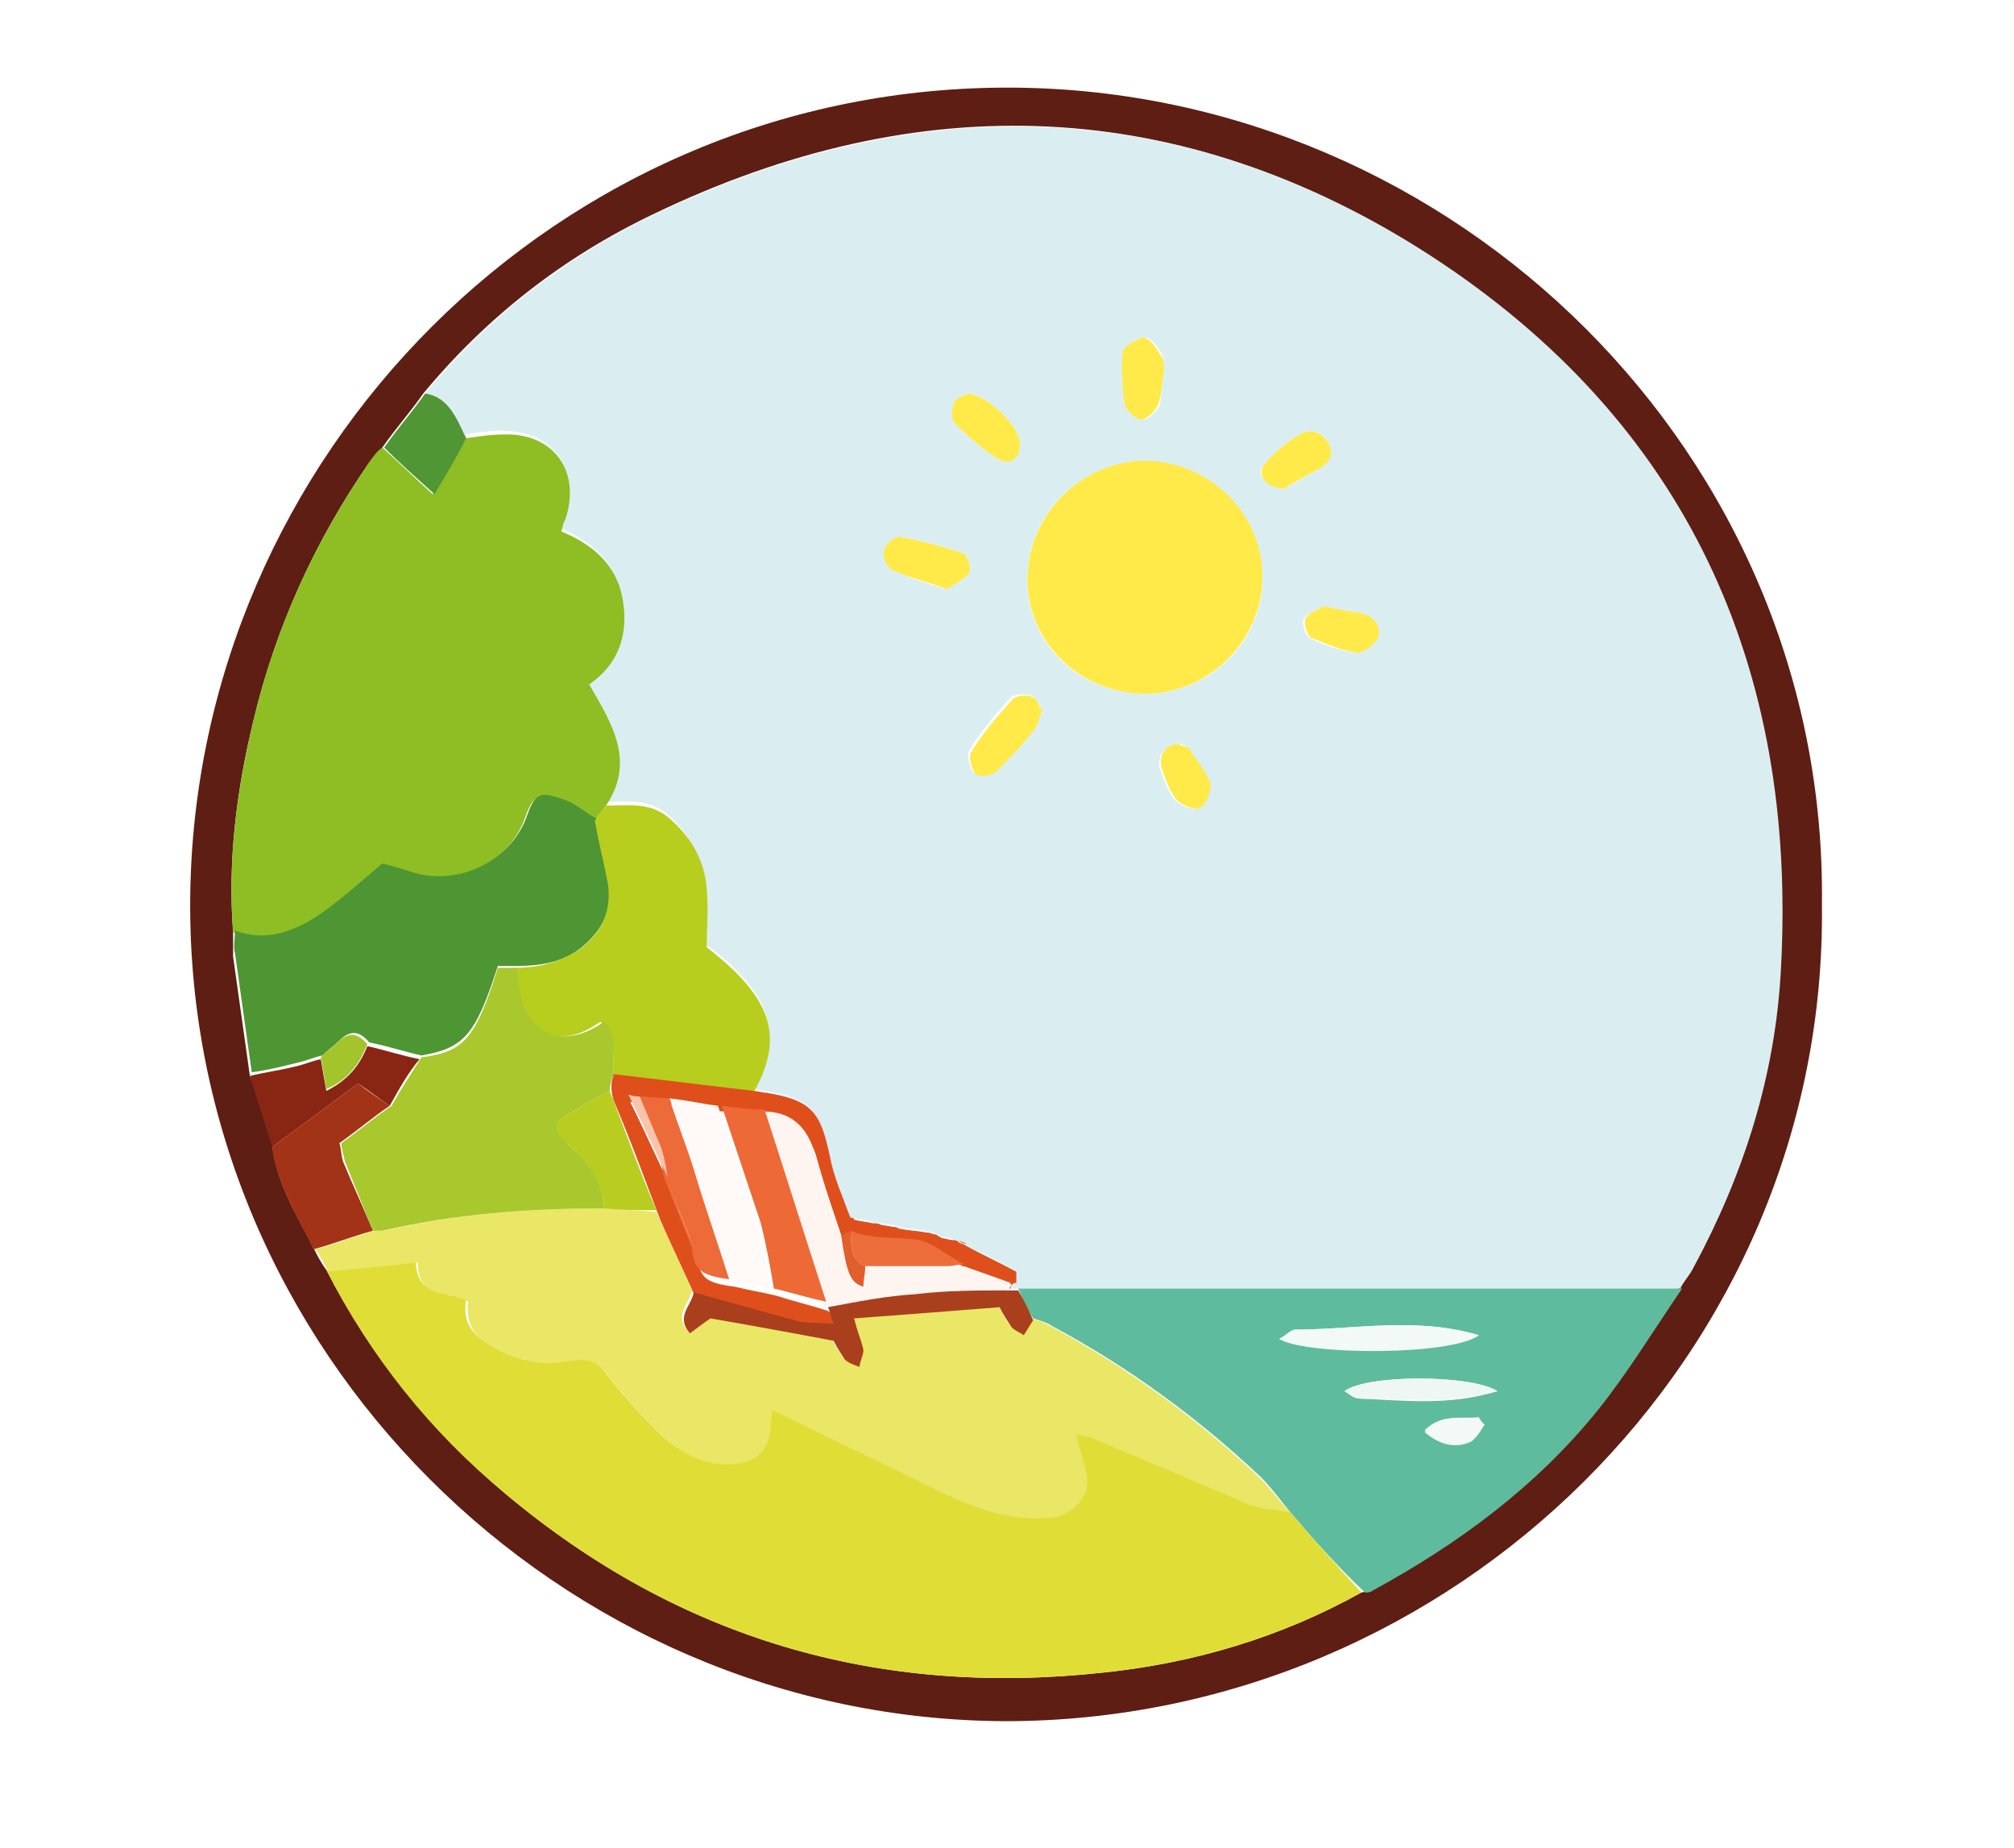
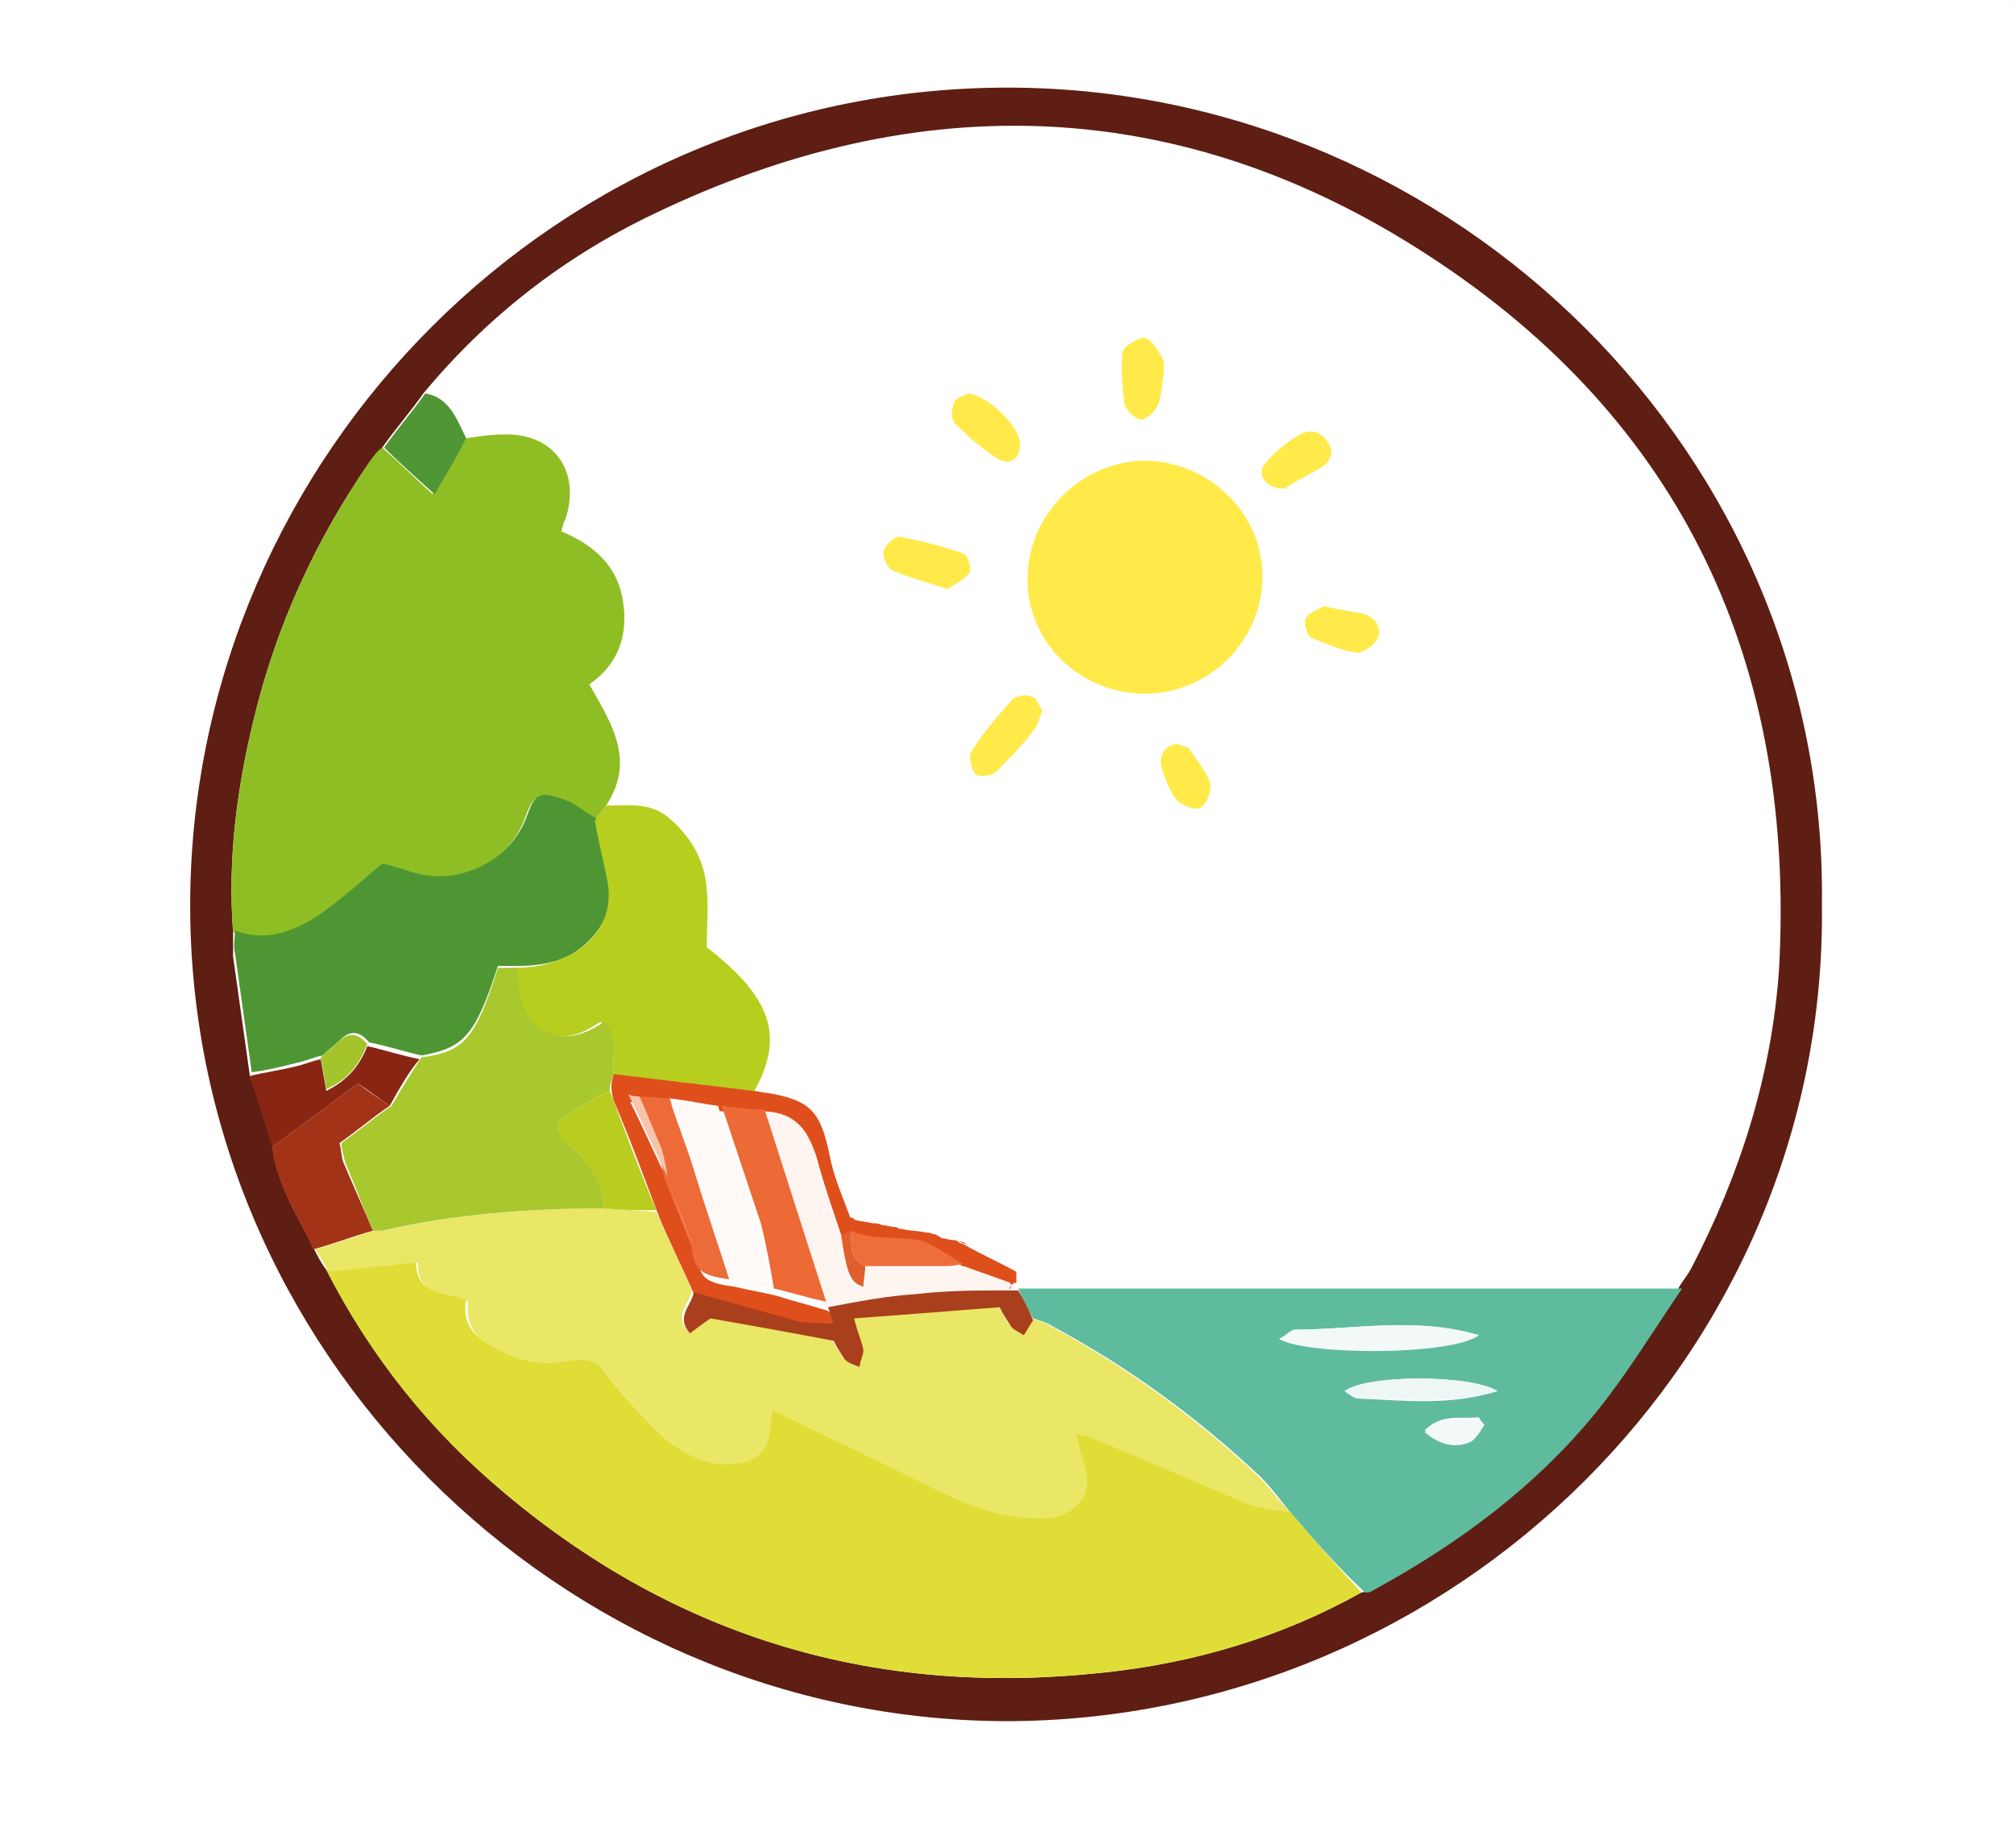
<svg xmlns="http://www.w3.org/2000/svg" xml:space="preserve" id="Calque_1" x="0" y="0" version="1.1" viewBox="0 0 108 99.1">
  <style>.st0{fill:#f8f1f2}.st11{fill:#ffea4a}.st16{fill:#e25e2c}.st19{fill:#f2f9f7}</style>
  <linearGradient id="SVGID_1_" x1="-243.847" x2="-243.14" y1="-370.931" y2="-370.224" gradientUnits="userSpaceOnUse">
    <stop offset="0" style="stop-color:#e6e6eb" />
    <stop offset=".174" style="stop-color:#e2e2e6" />
    <stop offset=".352" style="stop-color:#d5d4d8" />
    <stop offset=".532" style="stop-color:#c0bfc2" />
    <stop offset=".714" style="stop-color:#a4a2a4" />
    <stop offset=".895" style="stop-color:#828282" />
    <stop offset="1" style="stop-color:#6b6e6e" />
  </linearGradient>
  <path d="m108 .2-.2-.2c0 .1.1.2.2.2M0 98.9c.1.1.2.1.2.2 0-.1-.1-.1-.2-.2M107.8 99.1l.2-.2c-.1.1-.2.1-.2.2" class="st0" />
  <path d="M97.7 48.5C98 72.6 78 92.3 53.9 92.3 30 92.2 10 72.4 10.2 48.2c.2-23.7 19.7-43.7 44.2-43.5C78 4.9 98 24.3 97.7 48.5M14.6 61.4c.2 2 1.3 3.7 2.2 5.5.2.4.4.8.7 1.2 2.4 4.7 5.6 8.6 9.6 12 9.3 7.8 20 10.9 32 9.6 4.9-.5 9.6-1.9 13.9-4.3.1 0 .3-.1.4-.1 4.6-2.5 8.8-5.6 12.1-9.7 1.7-2.1 3-4.4 4.5-6.5.2-.4.5-.7.7-1.1 2.6-5 4.3-10.3 4.7-16 .9-16.3-5.1-29.4-18.8-38.3C63.4 5.1 49.3 4.6 35 11.5q-7.2 3.45-12.3 9.6c-.7 1-1.5 1.9-2.2 2.9-.2.3-.5.5-.7.8-2.9 4.2-5 8.8-6.2 13.8-.9 3.7-1.4 7.5-1.1 11.4v1.3c.3 2.1.6 4.3.9 6.4.5 1.2.8 2.5 1.2 3.7" style="fill:#5e1e13" />
-   <path d="M22.8 21.1q5.1-6.15 12.3-9.6c14.2-6.8 28.3-6.4 41.6 2.2 13.7 8.9 19.7 22 18.8 38.3-.3 5.7-2 11-4.7 16-.2.4-.5.7-.7 1.1H54.2v-.3c.1 0 .2 0 .2-.1v-.6c-.9-.5-1.8-.9-2.7-1.4-.1-.1-.3-.1-.4-.2-.1 0-.2 0-.3-.1-.2 0-.4-.1-.6-.1-.1-.1-.2-.1-.3-.2-.2 0-.3-.1-.5-.1-.5-.1-.9-.1-1.4-.2-.1 0-.2-.1-.3-.1-.2 0-.5-.1-.7-.1s-.3 0-.5-.1c-.3-.1-.6-.1-1-.2-.1 0-.2 0-.2-.1-.4-1.1-.9-2.2-1.1-3.3-.5-2.5-1-3-3.4-3.4-.2 0-.5-.1-.7-.1 1.7-3.1 1.1-5.1-2.5-7.8 0-1.1.1-2.1 0-3.1q-.3-2.4-2.1-3.9c-1-.8-2.2-.6-3.3-.6 1.5-2.4.3-4.4-.9-6.5 1.6-1.1 2.1-2.7 1.8-4.5-.3-1.9-1.6-3-3.3-3.7.1-.3.2-.4.2-.6.9-2.6-.5-4.6-3.3-4.6-.7 0-1.3.1-2 .2-.4-.8-.8-2-2.1-2.2m38.6 16.1c3.5 0 6.3-2.8 6.3-6.2 0-3.5-2.9-6.3-6.4-6.2-3.4 0-6.2 2.8-6.2 6.2-.1 3.4 2.7 6.2 6.3 6.2m-5.5.9c-.2-.3-.3-.7-.6-.8s-.9-.1-1.1.1c-.8.9-1.6 1.8-2.2 2.8-.2.3 0 .9.2 1.2.2.2.9.1 1.1-.1.7-.7 1.4-1.4 2-2.2.3-.2.4-.6.6-1m-5.1-6.5c.4-.3.9-.5 1.2-.9.1-.2-.1-.9-.3-1-1.1-.4-2.2-.7-3.4-.9-.3 0-.8.4-.9.7s.2.9.5 1.1c.9.4 1.8.7 2.9 1m11.6-11.5c-.1-.4.1-.8-.1-1.1-.2-.4-.6-.9-.9-.9-.4 0-1.1.4-1.1.8-.1.9-.1 1.9.1 2.8 0 .3.6.8.9.8s.7-.4.9-.8c.1-.5.1-1.1.2-1.6m-10.5 1c-.1.1-.6.2-.7.4-.1.4-.2 1 0 1.2.7.7 1.5 1.4 2.3 1.9.6.4 1.2-.1 1.2-.8 0-.9-1.7-2.6-2.8-2.7M71 32.5c-.3.2-.8.3-1.1.7-.1.2.1.9.3 1 .8.4 1.7.7 2.5.8.3 0 1-.4 1.1-.8.2-.6-.2-1.1-.8-1.3-.6-.1-1.2-.2-2-.4m-2.1-6.3c.5-.3 1.2-.7 1.9-1.1.5-.3.8-.9.4-1.4-.3-.5-.9-.7-1.5-.4-.7.4-1.4 1-1.9 1.6-.5.5 0 1.2 1.1 1.3m-5.7 13.7c-.7 0-1.2.7-1 1.3s.4 1.2.8 1.7c.3.3 1 .6 1.3.4s.6-.9.5-1.3c-.2-.7-.7-1.2-1.1-1.8 0-.2-.3-.3-.5-.3" style="fill:#daeef2" />
  <path d="M73 85.4c-4.3 2.4-9 3.8-13.9 4.3-12 1.3-22.7-1.8-32-9.6q-6-4.95-9.6-12c1.6-.2 3.2-.3 4.8-.5 0 2 1.7 1.6 2.7 2.1-.2 1 .2 1.8 1.1 2.3 1.3.7 2.7 1.1 4.2.9.8-.1 1.5-.2 2.1.6.8 1.1 1.8 2.2 2.8 3.2 1.1 1.1 2.5 1.9 4.2 1.7q1.65-.15 1.8-1.8c0-.3.1-.7.1-1.1 2.8 1.3 5.4 2.6 8 3.9 2.2 1.1 4.4 2.1 6.9 1.9 1.1-.1 2.1-1 2-2.1-.1-.8-.4-1.6-.6-2.4.3.1.6.1.8.2 2.8 1.2 5.6 2.4 8.5 3.6.7.3 1.4.3 2.2.4 1.3 1.5 2.6 3 3.9 4.4" style="fill:#e0de36" />
  <path d="M25 23.5c.7-.1 1.3-.2 2-.2 2.7-.1 4.2 2 3.3 4.6-.1.1-.1.3-.2.6 1.7.7 3 1.8 3.3 3.7.3 1.8-.2 3.4-1.8 4.5 1.2 2.1 2.5 4.1.9 6.5-.2.3-.4.5-.6.8-.6-.3-1.1-.8-1.7-1-1.4-.5-1.6-.4-2.1 1-.9 2.3-3.6 3.6-6 2.9-.6-.2-1.3-.4-1.7-.5-1.3 1.1-2.4 2.1-3.6 2.9-1.3.8-2.7 1.3-4.3.7-.3-3.9.2-7.6 1.1-11.4 1.2-5 3.3-9.6 6.2-13.8.2-.3.4-.6.7-.8.9.8 1.7 1.6 2.7 2.5.7-1.1 1.2-2 1.8-3" style="fill:#8ebe24" />
  <path d="M69.2 81.1c-.7-.1-1.5-.2-2.2-.4-2.8-1.2-5.6-2.4-8.5-3.6-.2-.1-.5-.1-.8-.2.2.9.5 1.6.6 2.4.1 1.1-.9 2-2 2.1-2.6.2-4.7-.8-6.9-1.9-2.6-1.3-5.2-2.5-8-3.9 0 .5-.1.8-.1 1.1-.1 1.1-.8 1.7-1.8 1.8-1.7.2-3-.6-4.2-1.7-1-1-2-2.1-2.8-3.2-.6-.8-1.4-.7-2.1-.6-1.5.3-2.9-.1-4.2-.9-.9-.5-1.2-1.3-1.1-2.3-1-.6-2.7-.1-2.7-2.1-1.6.2-3.2.3-4.8.5-.2-.4-.4-.8-.7-1.2 1.1-.3 2.1-.7 3.2-1h.5c3.9-.9 7.9-1.2 11.9-1.2.9.1 1.8.1 2.7.2.6 1.4 1.3 2.8 1.9 4.2-.1.7-1 1.3-.2 2.2.4-.3.7-.6 1.1-.8q3.45.6 6.6 1.2c.2.4.4.7.6 1 .2.2.5.3.8.4.1-.3.3-.6.2-.9-.1-.5-.3-1-.5-1.7q4.05-.3 7.8-.6c.3.4.4.8.6 1s.5.3.7.5c.2-.3.3-.5.5-.8.3.1.7.2 1 .4 4.1 2.2 7.8 4.9 11.2 8.1.6.6 1.1 1.3 1.7 1.9" style="fill:#eae666" />
  <path d="M69.2 81.1c-.5-.6-1-1.3-1.6-1.9-3.4-3.2-7.1-5.9-11.2-8.1-.3-.2-.7-.3-1-.4-.3-.5-.6-1.1-.8-1.6h35.6c-1.5 2.2-2.9 4.5-4.5 6.5-3.3 4.1-7.5 7.2-12.1 9.7-.1.1-.3.1-.4.1-1.5-1.4-2.8-2.9-4-4.3m10.1-9.5c-3.4-1-6.6-.3-9.8-.3-.3 0-.5.3-.9.5 1.5.9 9.3.8 10.7-.2m1 3c-1.4-.9-7-.9-8.2 0 .3.2.5.4.8.4 2.4.1 4.8.4 7.4-.4m-.7 1.8c-.1-.1-.2-.2-.3-.4-1 .1-2-.2-2.9.7.8.7 1.8.9 2.5.5.3-.1.5-.5.7-.8" style="fill:#5fbb9d" />
  <path d="M12.6 49.9c1.6.6 3 .1 4.3-.7 1.2-.8 2.3-1.8 3.6-2.9.4.1 1.1.3 1.7.5 2.4.7 5.1-.6 6-2.9.5-1.4.7-1.5 2.1-1 .6.2 1.1.7 1.7 1 .2 1.1.6 2.2.7 3.4.2 1.4-.4 2.6-1.5 3.5-1 .8-2.2 1-3.5 1h-1c-1.2 3.7-1.8 4.4-4.1 4.8-.9-.2-1.8-.5-2.8-.7-.5-.6-1-.7-1.6-.1-.3.3-.6.5-.9.8-.5.1-.9.3-1.4.4-.8.2-1.6.4-2.4.5-.3-2.1-.6-4.3-.9-6.4-.1-.3 0-.8 0-1.2" style="fill:#4e9634" />
  <path d="M20 66c-1.1.3-2.1.7-3.2 1-.8-1.8-2-3.5-2.2-5.5 1.5-1.1 3-2.2 4.6-3.4.5.4 1.1.8 1.7 1.2-.9.6-1.7 1.3-2.7 2 .1.3.1.7.2 1 .5 1.2 1.1 2.5 1.6 3.7" style="fill:#a33317" />
  <path d="M20.9 59.3c-.6-.4-1.1-.8-1.7-1.2-1.6 1.2-3.1 2.3-4.6 3.4-.4-1.3-.8-2.5-1.2-3.8.8-.2 1.6-.3 2.4-.5.5-.1.9-.3 1.4-.4.1.6.2 1.1.3 1.7 1.2-.6 1.8-1.4 2.2-2.4.9.2 1.8.5 2.8.7-.6.7-1.1 1.6-1.6 2.5" style="fill:#892613" />
  <path d="M25 23.5c-.5 1-1.1 2-1.7 3-1-.9-1.9-1.7-2.7-2.5.7-1 1.5-1.9 2.2-2.9 1.3.2 1.7 1.4 2.2 2.4" style="fill:#509635" />
  <path d="M61.4 37.2c-3.5 0-6.4-2.8-6.3-6.3.1-3.4 2.9-6.1 6.2-6.2 3.5 0 6.4 2.8 6.4 6.2 0 3.5-2.9 6.3-6.3 6.3" class="st11" />
  <path d="M27.6 51.9c1.3 0 2.4-.3 3.5-1 1.2-.9 1.7-2.1 1.5-3.5-.2-1.1-.5-2.2-.7-3.4.2-.3.4-.5.6-.8 1.1 0 2.3-.2 3.3.6 1.2 1 2 2.3 2.1 3.9.1 1 0 2 0 3.1 3.5 2.7 4.2 4.8 2.5 7.8l-7.5-.9c-.1-1 .3-2.1-.7-2.9-.2.1-.3.2-.5.3-1.5.9-3 .5-3.8-1.1-.2-.7-.2-1.4-.3-2.1" style="fill:#b8ce1f" />
  <path d="m32.9 57.6 7.5.9c.2 0 .5.1.7.1 2.4.4 2.9 1 3.4 3.4.2 1.1.7 2.2 1.1 3.3.1 0 .2 0 .2.1.3.1.6.1 1 .2.2 0 .3 0 .5.1.2 0 .5.1.7.1.1 0 .2.1.3.1.5.1.9.1 1.4.2.2 0 .3.1.5.1.1.1.2.1.3.2.2 0 .4.1.6.1.1 0 .2 0 .3.1s.3.1.4.2c.9.5 1.8.9 2.7 1.4v.6c-.1 0-.2 0-.2.1-.8-.3-1.7-.6-2.5-.9-.8-.4-1.6-1.1-2.4-1.3-1.2-.2-2.5-.1-3.7-.5-.2.1-.3.2-.5.3-.5-1.5-1-2.9-1.4-4.4-.4-1.4-1.3-2.3-2.8-2.3-.8-.1-1.5-.2-2.3-.2-.9-.1-1.8-.3-2.6-.4-.5 0-1.1 0-1.6-.1h-.7c.8 1.6 1.4 3 2.1 4.4.5 1.3 1 2.5 1.5 3.8.1 1.2.4 1.5 2 1.7.8.2 1.5.3 2.3.5.9.3 1.8.5 2.7.8.1.1.2.1.2.2 0 .2.1.4.2.8-.8-.1-1.5 0-2.1-.2l-5.4-1.5c-.6-1.4-1.3-2.8-1.9-4.2-.8-2.1-1.6-4.3-2.5-6.4-.2-.7-.1-1 0-1.4" style="fill:#df4f1c" />
  <path d="M40.9 59.6c1.5 0 2.4.8 2.8 2.3s.9 3 1.4 4.4c.2 2.1.5 2.6 1.2 2.8 0-.4.1-.8.1-1.1h4.4c.3 0 .6 0 .9-.1.8.3 1.7.6 2.5.9-.1.1-.1.2-.2.4-1.7.1-3.3.1-5 .2-1.6.2-3.1.5-4.7.7-.1-.1-.2-.1-.2-.2-1-3.5-2.1-6.9-3.2-10.3" style="fill:#fef5f1" />
  <path d="M44.4 70.1c1.6-.3 3.1-.6 4.7-.7 1.7-.2 3.3-.2 5-.2h.5c.3.5.6 1.1.8 1.6-.2.3-.3.5-.5.8-.3-.2-.6-.3-.7-.5-.2-.3-.4-.6-.6-1q-3.75.3-7.8.6c.2.8.4 1.2.5 1.7 0 .3-.2.6-.2.9-.3-.1-.6-.2-.8-.4-.2-.3-.4-.6-.6-1q-3.15-.6-6.6-1.2c-.3.2-.7.5-1.1.8-.8-.9.1-1.5.2-2.2l5.4 1.5c.6.2 1.3.1 2.1.2-.2-.5-.2-.7-.3-.9" style="fill:#aa3f1d" />
  <path d="M55.9 38.1c-.2.4-.2.8-.5 1.1-.6.8-1.3 1.5-2 2.2-.2.2-1 .3-1.1.1-.2-.3-.4-.9-.2-1.2.6-1 1.4-1.9 2.2-2.8.2-.2.8-.3 1.1-.1.2 0 .3.5.5.7M50.8 31.6c-1.1-.4-2-.6-2.9-1-.3-.1-.6-.7-.5-1.1.1-.3.6-.8.9-.7 1.1.2 2.3.5 3.4.9.2.1.4.8.3 1-.3.4-.8.6-1.2.9M62.4 20.1c-.1.5-.1 1.1-.3 1.6-.1.3-.6.8-.9.8s-.8-.5-.9-.8c-.1-.9-.2-1.9-.1-2.8 0-.3.7-.7 1.1-.8.3 0 .7.5.9.9.3.3.2.7.2 1.1M51.9 21.1c1.1.1 2.8 1.8 2.8 2.7 0 .8-.5 1.2-1.2.8-.8-.5-1.6-1.2-2.3-1.9-.2-.2-.2-.8 0-1.2.1-.2.6-.3.7-.4M71 32.5c.8.2 1.5.3 2.1.4.6.2 1 .7.8 1.3-.2.4-.8.8-1.1.8-.9-.1-1.7-.5-2.5-.8-.2-.1-.4-.8-.3-1 .2-.4.7-.5 1-.7M68.9 26.2c-1.1 0-1.5-.8-1.1-1.3.5-.6 1.2-1.2 1.9-1.6.5-.3 1.1-.2 1.5.4s.1 1.1-.4 1.4c-.7.4-1.5.8-1.9 1.1M63.2 39.9c.1.1.5.1.6.3.4.6.9 1.2 1.1 1.8.1.4-.2 1.1-.5 1.3s-1-.1-1.3-.4c-.4-.5-.6-1.1-.8-1.7-.2-.7.2-1.3.9-1.3" class="st11" />
  <path d="M47.3 65.7c-.2 0-.3 0-.5-.1.2.1.4.1.5.1M50.2 66.2c-.2 0-.3-.1-.5-.1.2.1.3.1.5.1M51.1 66.5c-.2 0-.4-.1-.6-.1.2 0 .4.1.6.1M54.5 68.7v-.6zM51.8 66.7c-.1-.1-.3-.1-.4-.2.1.1.2.2.4.2M45.9 65.5c-.1 0-.2 0-.2-.1 0 .1.1.1.2.1M48.3 66c-.1 0-.2-.1-.3-.1.1 0 .2 0 .3.1M54.2 69.1h-.1c.1-.1.1-.2.2-.4-.1.2-.1.3-.1.4" class="st16" />
  <path d="M32.9 57.6c-.1.3-.2.6-.2.9-.6.3-1.2.6-1.8 1-.4.2-.9.5-1 .8s.3.8.6 1.1c1.1.9 1.8 1.9 1.9 3.4-4 0-8 .3-11.9 1.2H20c-.5-1.2-1-2.5-1.5-3.7-.1-.4-.2-.8-.2-1 1-.7 1.8-1.4 2.7-2 .5-.9 1.1-1.8 1.6-2.6 2.3-.3 2.9-1 4.1-4.8h1c.1.7.1 1.4.4 2.1.7 1.6 2.2 2 3.8 1.1.2-.1.3-.2.5-.3.8.8.4 1.9.5 2.8" style="fill:#a8c82d" />
  <path d="M32.4 64.8c-.1-1.4-.8-2.5-1.9-3.4-.3-.2-.7-.8-.6-1.1s.6-.6 1-.8c.6-.4 1.2-.7 1.8-1 .8 2.1 1.6 4.3 2.5 6.4-1 0-1.9 0-2.8-.1" style="fill:#b9cd20" />
  <path d="M79.3 71.6c-1.4 1.1-9.2 1.1-10.7.2.4-.2.6-.5.9-.5 3.2 0 6.4-.7 9.8.3" class="st19" />
  <path d="M80.3 74.6c-2.5.7-5 .4-7.4.4-.2 0-.5-.3-.8-.4 1.2-.9 6.7-.9 8.2 0" style="fill:#eff7f5" />
  <path d="M79.6 76.4c-.2.3-.4.7-.7.9-.8.4-1.7.2-2.5-.5.8-.9 1.9-.6 2.9-.7z" class="st19" />
  <path d="M19.7 56c-.4 1-1 1.9-2.2 2.4-.1-.6-.2-1.2-.3-1.7.3-.3.6-.5.9-.8.6-.6 1.1-.5 1.6.1" style="fill:#a4c42c" />
  <path d="M35.9 58.9c.9.1 1.8.3 2.6.4.7 2.1 1.5 4.2 2.1 6.3.3 1.1.5 2.3.7 3.5-.8-.2-1.5-.3-2.3-.5-.6-2-1.3-4-1.9-5.9-.3-1.3-.7-2.5-1.2-3.8" style="fill:#fffaf8" />
  <path d="M41.5 69.1c-.2-1.2-.4-2.3-.7-3.5l-2.1-6.3c.8.1 1.5.2 2.3.2 1.1 3.4 2.2 6.9 3.3 10.3-1-.2-1.9-.5-2.8-.7" style="fill:#ed6936" />
  <path d="M35.9 58.9c.4 1.3.9 2.5 1.3 3.8.6 2 1.3 4 1.9 5.9-1.5-.2-1.9-.5-2-1.7-.5-1.3-1-2.5-1.5-3.8-.1-.6-.2-1.1-.4-1.7-.3-.9-.7-1.8-1.1-2.6.7 0 1.3.1 1.8.1" style="fill:#ed6b38" />
  <path d="M51.7 67.8c-.3 0-.6.1-.9.1h-4.4c-.9-.4-.7-1.2-.8-1.9 1.2.5 2.5.3 3.7.5.8.2 1.6.9 2.4 1.3" style="fill:#ed6e3b" />
  <path d="M34.3 58.8c.4.9.7 1.7 1.1 2.6.2.5.3 1.1.4 1.7-.7-1.4-1.3-2.8-2.1-4.4.3.1.5.1.6.1" style="fill:#f8c4ab" />
  <path d="M35.7 63.1c.5 1.3 1 2.5 1.5 3.8-.5-1.2-1-2.5-1.5-3.8" style="fill:#fad2bf" />
  <path d="M45.6 66c.1.7-.1 1.5.8 1.9 0 .4-.1.7-.1 1.1-.7-.2-.9-.7-1.2-2.8.2 0 .3-.1.5-.2" class="st16" />
</svg>